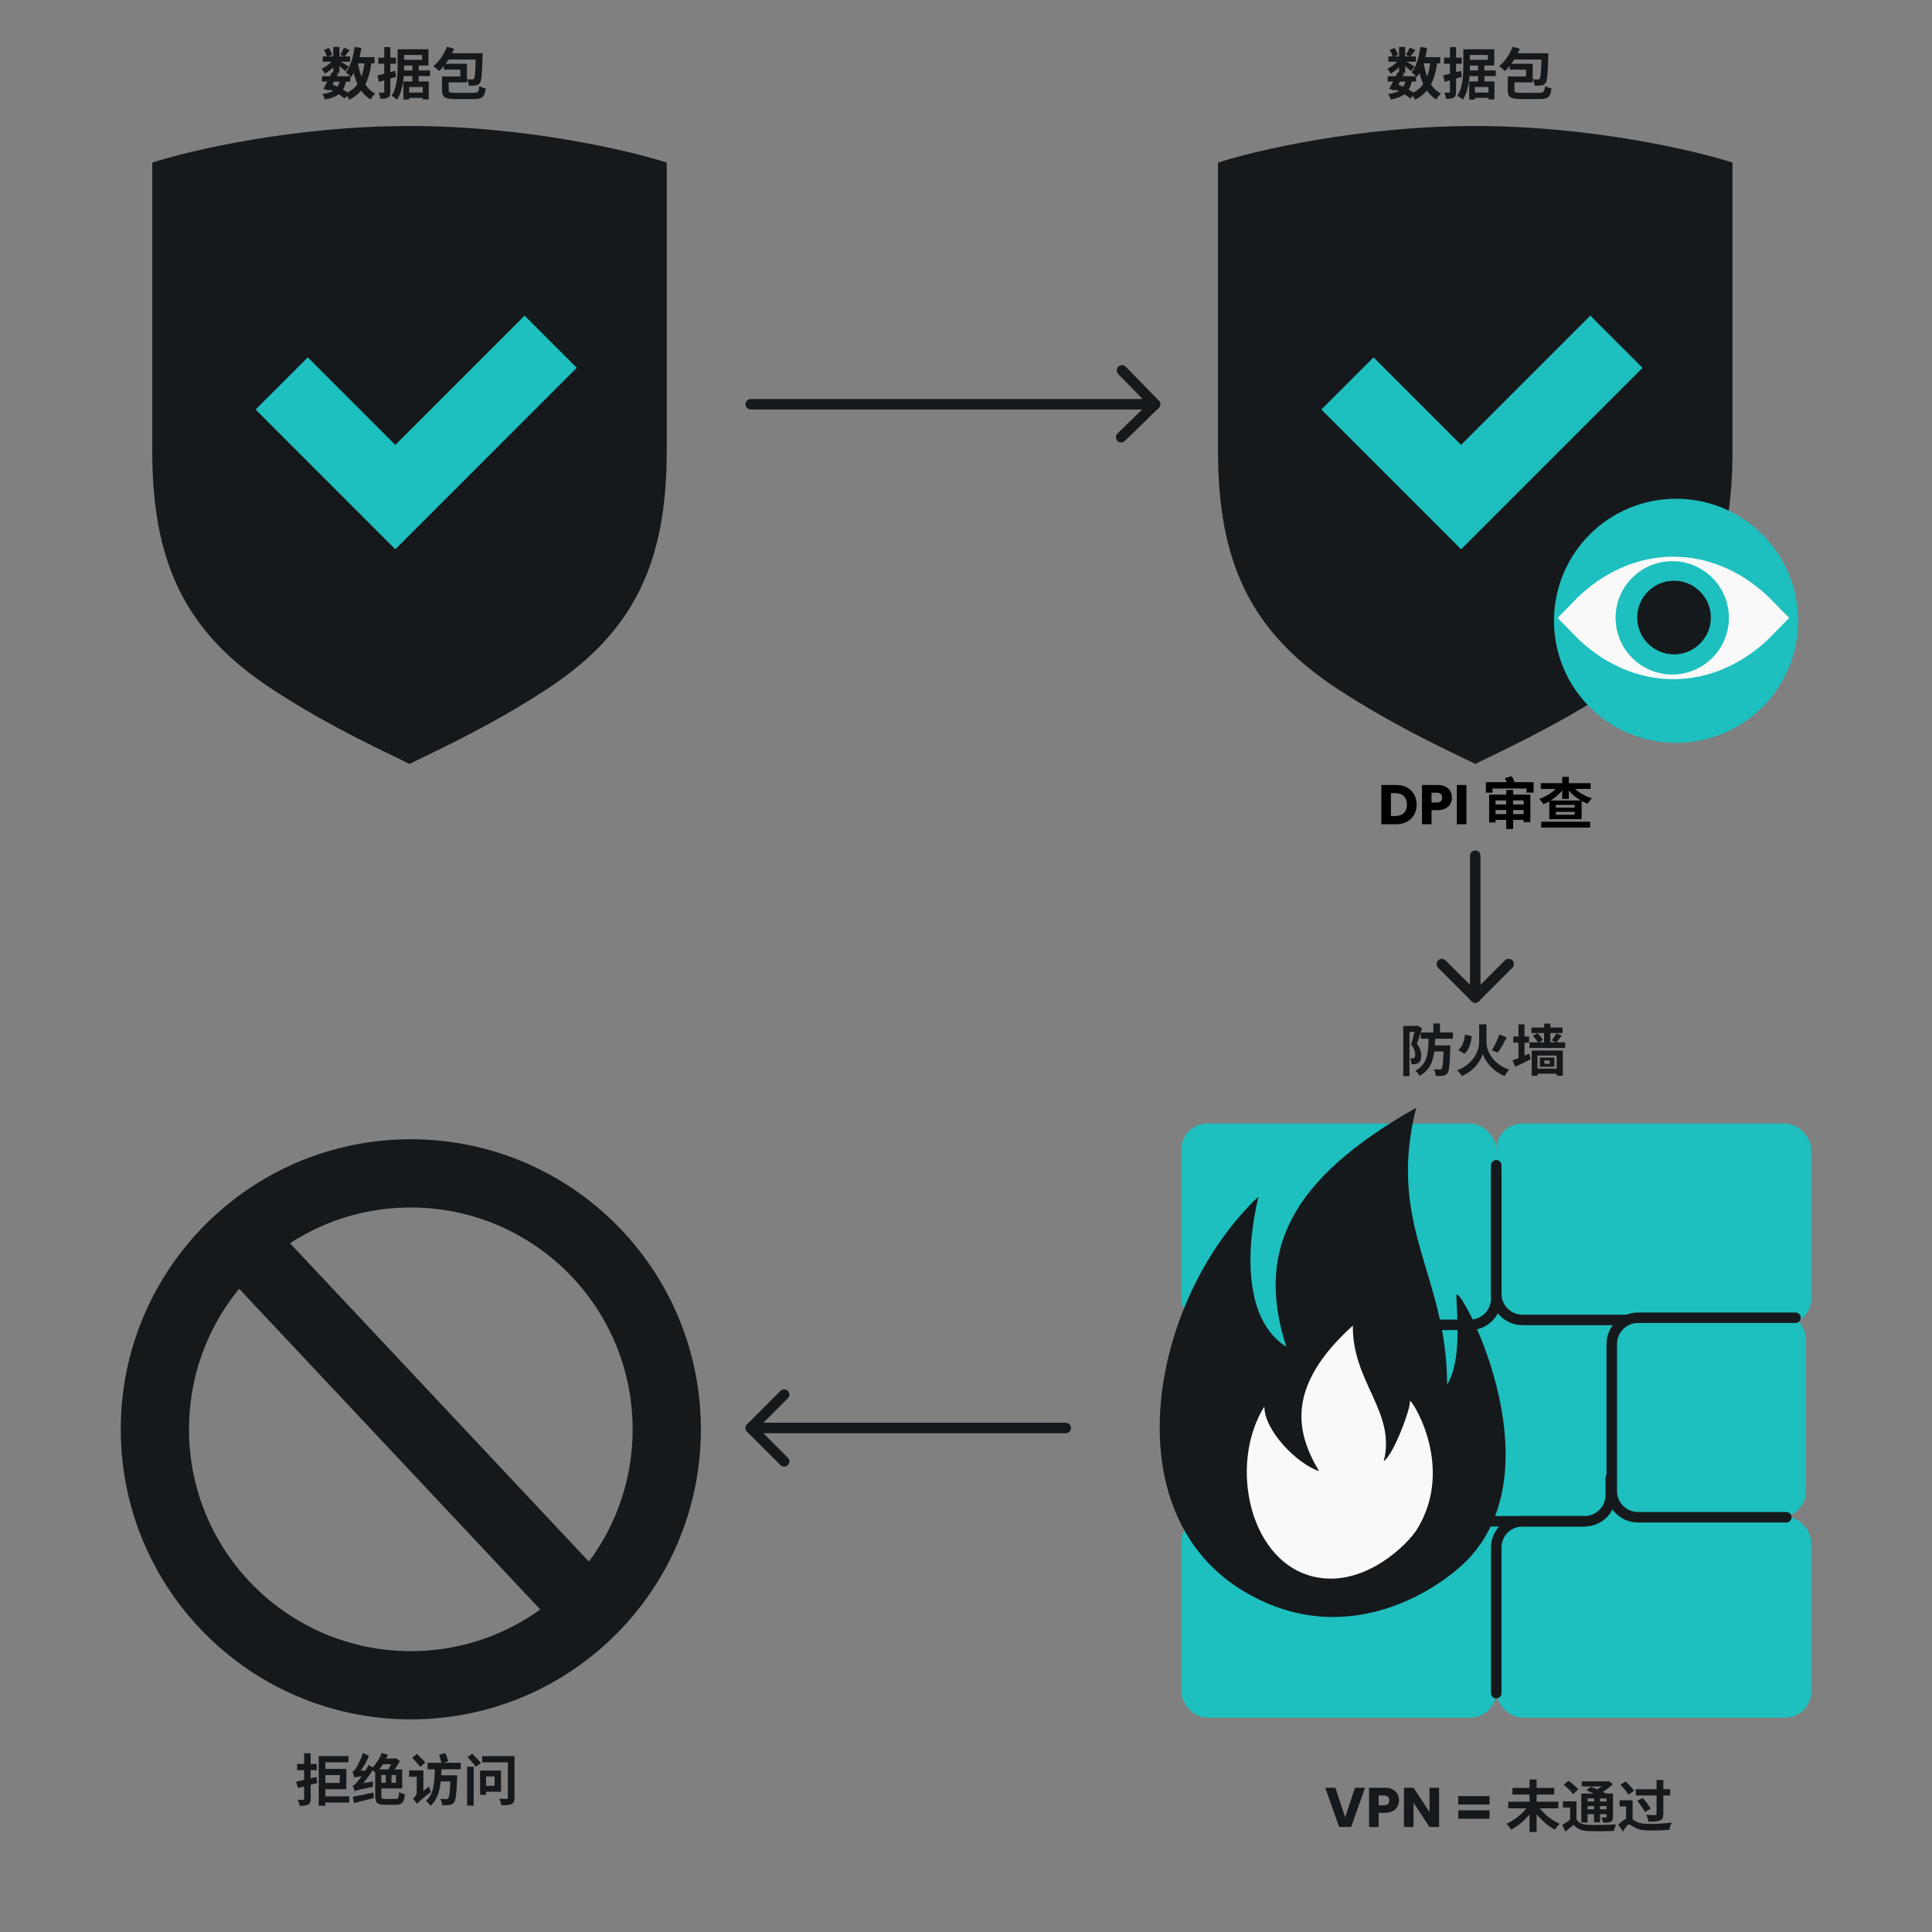
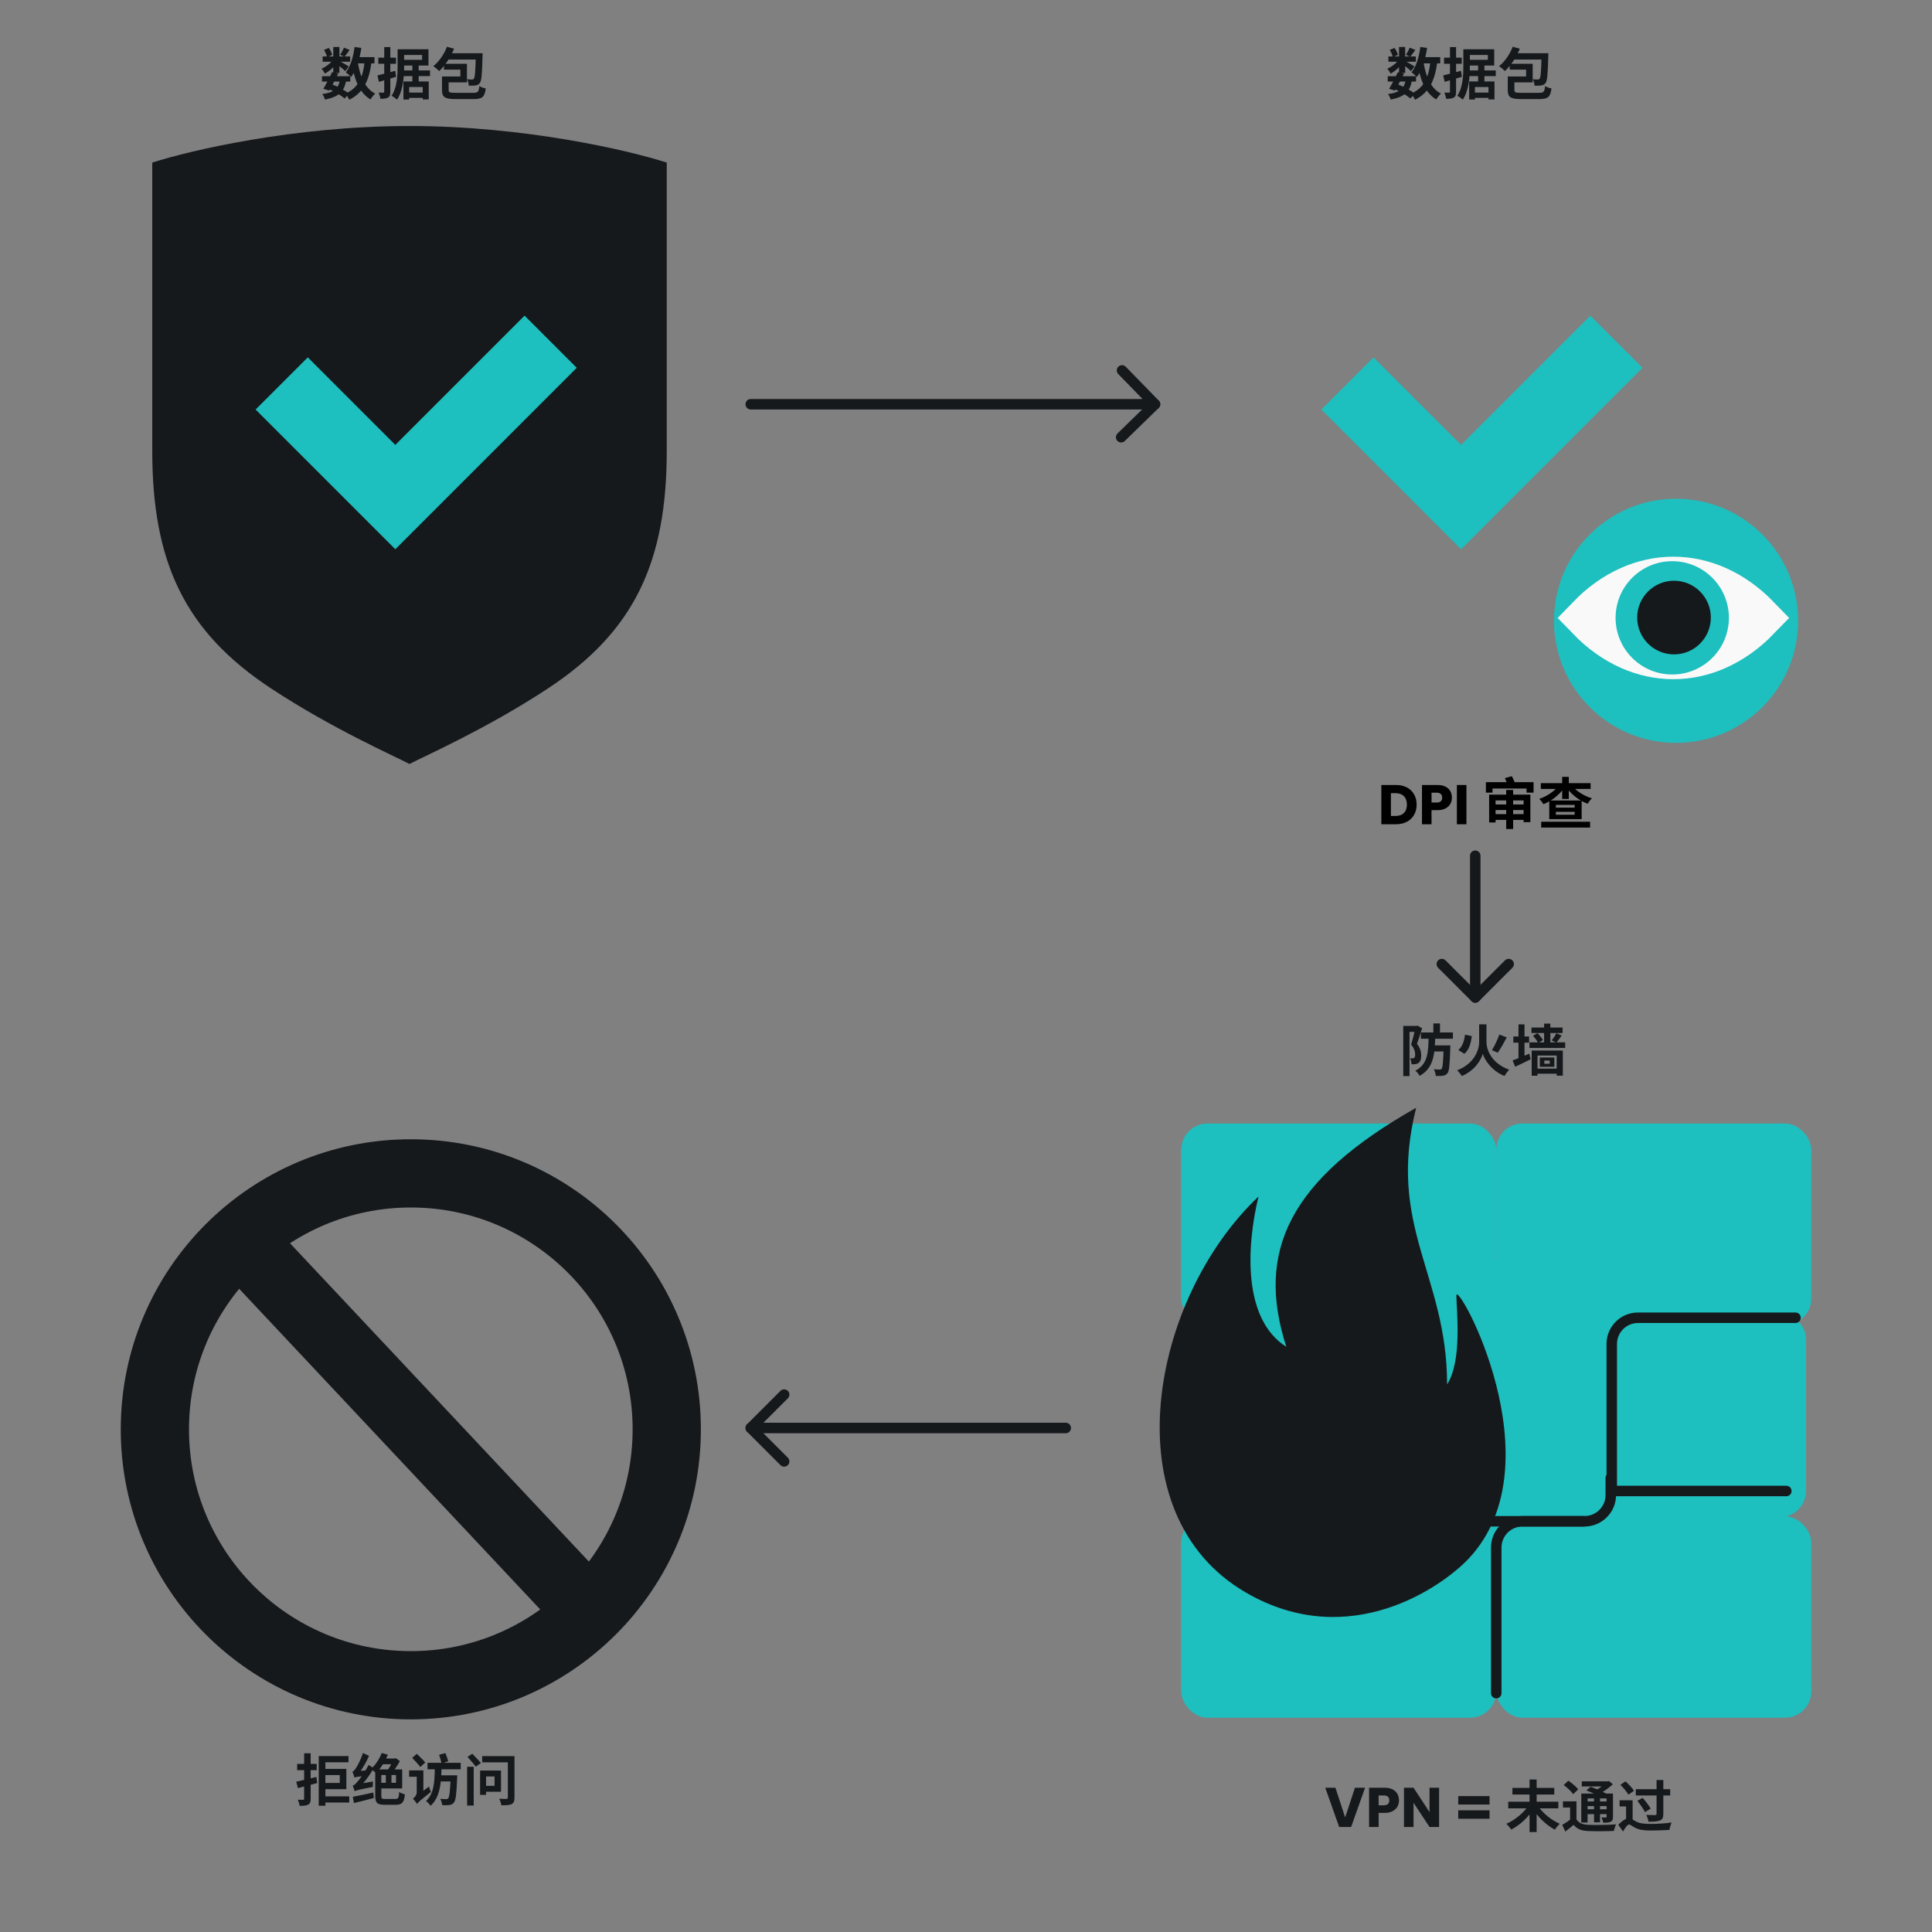
<svg xmlns="http://www.w3.org/2000/svg" width="368" height="368" viewBox="0 0 368 368" fill="none">
  <rect x="0" y="0" width="368" height="368" fill="#808080" stroke="none" />
  <circle cx="78.25" cy="272.25" r="48.75" stroke="#16191C" stroke-width="13" />
  <path d="M48.202 238.809L107.813 302.298" stroke="#16191C" stroke-width="13" stroke-linecap="round" />
  <rect x="232" y="240" width="93" height="68" fill="#1EBFBF" />
  <rect x="285" y="214" width="60" height="38.351" rx="5" fill="#1EBFBF" />
  <rect x="246.818" y="251.415" width="60" height="38.351" rx="5" fill="#1EBFBF" />
  <rect x="225" y="288.831" width="60" height="38.351" rx="5" fill="#1EBFBF" />
  <rect x="307" y="250" width="37" height="39" rx="5" fill="#1EBFBF" />
  <rect x="285" y="288.831" width="60" height="38.351" rx="5" fill="#1EBFBF" />
  <rect x="225" y="214" width="60" height="38.351" rx="5" fill="#1EBFBF" />
-   <path d="M248.377 252.351H280C282.762 252.351 285 250.112 285 247.351V223.354" stroke="#16191C" stroke-width="2" stroke-linecap="round" />
-   <path d="M285 221.951V246.416C285 249.177 287.239 251.416 290 251.416H309.5" stroke="#16191C" stroke-width="2" stroke-linecap="round" />
  <path d="M306.818 281.5V284.766C306.818 287.528 304.58 289.766 301.818 289.766H254.221" stroke="#16191C" stroke-width="2" stroke-linecap="round" />
-   <path d="M342 251H312C309.239 251 307 253.239 307 256V284C307 286.761 309.239 289 312 289H340.25" stroke="#16191C" stroke-width="2" stroke-linecap="round" />
+   <path d="M342 251H312C309.239 251 307 253.239 307 256V284H340.25" stroke="#16191C" stroke-width="2" stroke-linecap="round" />
  <path d="M301.753 289.766H290C287.239 289.766 285 292.005 285 294.766V322.505" stroke="#16191C" stroke-width="2" stroke-linecap="round" />
  <path d="M237.359 303.37C257.146 314.819 274.88 302.069 279.76 296.865C296.838 278.651 277.404 243.525 277.404 246.777C277.404 249.379 278.582 259.137 275.637 263.69C275.637 242.827 264.065 233.601 269.748 211C245.603 224.66 239.126 238.321 245.015 256.535C236.77 251.331 237.359 237.67 239.715 227.913C219.103 247.428 211.448 288.378 237.359 303.37Z" fill="#16191C" />
-   <path d="M250.976 300.472C260.156 302.111 268.116 294.151 269.856 291.369C277.572 279.035 268.214 265.478 268.541 266.917C268.803 268.067 265.411 277.176 263.571 278.316C265.973 268.971 257.504 263.17 257.693 252.49C244.828 264.112 246.862 272.862 251.248 280.209C247.151 278.9 240.795 272.503 240.834 267.904C233.865 279.015 238.015 298.157 250.976 300.472Z" fill="#F9F9F9" />
  <path d="M143 77L220 77" stroke="#16191C" stroke-width="2" stroke-linecap="round" />
  <path d="M217.831 75.972C217.279 75.965 216.825 76.406 216.818 76.959C216.811 77.511 217.253 77.964 217.805 77.972L217.831 75.972ZM220.698 77.716C221.093 77.331 221.102 76.698 220.716 76.302L214.435 69.856C214.05 69.46 213.417 69.452 213.021 69.838C212.626 70.223 212.618 70.856 213.003 71.252L218.586 76.982L212.856 82.565C212.461 82.95 212.452 83.583 212.838 83.979C213.223 84.374 213.856 84.382 214.252 83.997L220.698 77.716ZM217.805 77.972L219.987 78L220.013 76L217.831 75.972L217.805 77.972Z" fill="#16191C" />
  <path d="M203 272H143" stroke="#16191C" stroke-width="2" stroke-linecap="round" />
  <path d="M144.791 273C145.343 273 145.791 272.552 145.791 272C145.791 271.448 145.343 271 144.791 271L144.791 273ZM142.293 271.293C141.902 271.683 141.902 272.317 142.293 272.707L148.657 279.071C149.047 279.462 149.681 279.462 150.071 279.071C150.462 278.681 150.462 278.047 150.071 277.657L144.414 272L150.071 266.343C150.462 265.953 150.462 265.319 150.071 264.929C149.681 264.538 149.047 264.538 148.657 264.929L142.293 271.293ZM144.791 271L143 271L143 273L144.791 273L144.791 271Z" fill="#16191C" />
  <path d="M281 163L281 190" stroke="#16191C" stroke-width="2" stroke-linecap="round" />
  <path d="M282 189.284C282 188.731 281.552 188.284 281 188.284C280.448 188.284 280 188.731 280 189.284L282 189.284ZM280.293 190.707C280.683 191.098 281.317 191.098 281.707 190.707L288.071 184.343C288.462 183.953 288.462 183.319 288.071 182.929C287.681 182.538 287.047 182.538 286.657 182.929L281 188.586L275.343 182.929C274.953 182.538 274.319 182.538 273.929 182.929C273.538 183.319 273.538 183.953 273.929 184.343L280.293 190.707ZM280 189.284L280 190L282 190L282 189.284L280 189.284Z" fill="#16191C" />
  <path d="M61.329 14.516H66.719V15.539H61.329V14.516ZM61.456 10.756H66.687V11.757H61.456V10.756ZM63.246 13.749L64.429 14.005C63.907 15.102 63.214 16.402 62.703 17.254L61.584 16.913C62.085 16.093 62.788 14.761 63.246 13.749ZM64.759 15.23L65.931 15.326C65.547 17.563 64.429 18.458 61.893 18.97C61.819 18.618 61.584 18.171 61.371 17.915C63.491 17.648 64.418 16.977 64.759 15.23ZM65.516 9.083L66.591 9.509C66.24 9.989 65.899 10.479 65.622 10.809L64.802 10.436C65.047 10.063 65.345 9.488 65.516 9.083ZM63.481 8.945H64.653V13.898H63.481V8.945ZM61.712 9.509L62.628 9.126C62.916 9.53 63.182 10.074 63.278 10.457L62.298 10.883C62.224 10.511 61.979 9.946 61.712 9.509ZM63.513 11.256L64.344 11.757C63.811 12.599 62.788 13.525 61.893 14.026C61.744 13.749 61.467 13.323 61.233 13.089C62.096 12.737 63.055 11.981 63.513 11.256ZM64.546 11.565C64.93 11.746 66.144 12.46 66.442 12.663L65.761 13.547C65.366 13.153 64.418 12.396 63.95 12.066L64.546 11.565ZM67.422 10.883H71.332V12.066H67.422V10.883ZM67.54 8.945L68.829 9.126C68.499 11.331 67.859 13.376 66.879 14.676C66.677 14.442 66.155 13.984 65.867 13.771C66.762 12.684 67.284 10.851 67.54 8.945ZM69.468 11.608L70.778 11.725C70.32 15.369 69.223 17.648 66.528 19.001C66.4 18.692 66.027 18.107 65.793 17.829C68.222 16.764 69.148 14.761 69.468 11.608ZM68.147 11.832C68.573 14.527 69.511 16.828 71.471 17.829C71.172 18.085 70.768 18.597 70.576 18.948C68.435 17.67 67.508 15.198 66.986 12.013L68.147 11.832ZM62.522 16.924L63.204 16.05C64.461 16.53 65.793 17.276 66.517 17.851L65.633 18.756C64.951 18.16 63.715 17.414 62.522 16.924ZM76.329 9.381H81.613V12.482H76.361V11.395H80.398V10.468H76.329V9.381ZM75.732 9.381H76.979V12.652C76.979 14.484 76.798 17.265 75.626 18.98C75.402 18.767 74.869 18.373 74.582 18.245C75.647 16.658 75.732 14.325 75.732 12.652V9.381ZM76.34 13.419H81.911V14.495H76.34V13.419ZM77.352 17.638H81.048V18.65H77.352V17.638ZM78.545 12.375H79.749V15.997H78.545V12.375ZM76.84 15.518H81.666V18.938H80.516V16.572H77.938V18.959H76.84V15.518ZM71.897 14.357C72.76 14.165 74.06 13.824 75.285 13.483L75.455 14.633C74.326 14.974 73.133 15.315 72.174 15.592L71.897 14.357ZM72.057 10.979H75.423V12.151H72.057V10.979ZM73.186 8.966H74.347V17.467C74.347 18.053 74.251 18.384 73.921 18.575C73.602 18.778 73.133 18.82 72.451 18.82C72.419 18.501 72.27 17.979 72.121 17.638C72.504 17.648 72.877 17.648 73.005 17.648C73.133 17.648 73.186 17.606 73.186 17.457V8.966ZM85.139 8.902L86.492 9.285C85.821 10.926 84.745 12.524 83.658 13.536C83.413 13.28 82.859 12.812 82.529 12.609C83.616 11.757 84.585 10.34 85.139 8.902ZM85.352 10.138H91.02V11.342H84.745L85.352 10.138ZM90.636 10.138H91.926C91.926 10.138 91.926 10.511 91.915 10.681C91.819 14.079 91.723 15.369 91.414 15.784C91.191 16.104 90.945 16.21 90.605 16.264C90.306 16.327 89.827 16.317 89.294 16.317C89.284 15.944 89.145 15.432 88.953 15.092C89.358 15.145 89.72 15.145 89.912 15.145C90.072 15.145 90.178 15.102 90.264 14.985C90.466 14.719 90.562 13.579 90.636 10.383V10.138ZM84.766 14.559H87.686V13.27H84.564V12.151H88.943V15.688H84.766V14.559ZM84.191 14.559H85.459V17.158C85.459 17.606 85.651 17.68 86.78 17.68C87.281 17.68 89.486 17.68 90.136 17.68C91.041 17.68 91.191 17.499 91.297 16.402C91.606 16.583 92.16 16.785 92.522 16.849C92.309 18.479 91.883 18.874 90.178 18.874C89.72 18.874 87.206 18.874 86.759 18.874C84.766 18.874 84.191 18.522 84.191 17.18V14.559Z" fill="#16191C" />
  <path d="M264.329 14.516H269.719V15.539H264.329V14.516ZM264.457 10.756H269.687V11.757H264.457V10.756ZM266.246 13.749L267.429 14.005C266.907 15.102 266.214 16.402 265.703 17.254L264.584 16.913C265.085 16.093 265.788 14.761 266.246 13.749ZM267.759 15.23L268.931 15.326C268.547 17.563 267.429 18.458 264.893 18.97C264.819 18.618 264.584 18.171 264.371 17.915C266.491 17.648 267.418 16.977 267.759 15.23ZM268.516 9.083L269.592 9.509C269.24 9.989 268.899 10.479 268.622 10.809L267.802 10.436C268.047 10.063 268.345 9.488 268.516 9.083ZM266.481 8.945H267.653V13.898H266.481V8.945ZM264.712 9.509L265.628 9.126C265.916 9.53 266.182 10.074 266.278 10.457L265.298 10.883C265.224 10.511 264.979 9.946 264.712 9.509ZM266.513 11.256L267.344 11.757C266.811 12.599 265.788 13.525 264.893 14.026C264.744 13.749 264.467 13.323 264.233 13.089C265.096 12.737 266.055 11.981 266.513 11.256ZM267.546 11.565C267.93 11.746 269.144 12.46 269.442 12.663L268.761 13.547C268.366 13.153 267.418 12.396 266.949 12.066L267.546 11.565ZM270.423 10.883H274.332V12.066H270.423V10.883ZM270.54 8.945L271.829 9.126C271.499 11.331 270.859 13.376 269.879 14.676C269.677 14.442 269.155 13.984 268.867 13.771C269.762 12.684 270.284 10.851 270.54 8.945ZM272.468 11.608L273.778 11.725C273.32 15.369 272.223 17.648 269.528 19.001C269.4 18.692 269.027 18.107 268.793 17.829C271.222 16.764 272.148 14.761 272.468 11.608ZM271.147 11.832C271.573 14.527 272.511 16.828 274.471 17.829C274.173 18.085 273.768 18.597 273.576 18.948C271.435 17.67 270.508 15.198 269.986 12.013L271.147 11.832ZM265.522 16.924L266.204 16.05C267.461 16.53 268.793 17.276 269.517 17.851L268.633 18.756C267.951 18.16 266.715 17.414 265.522 16.924ZM279.329 9.381H284.613V12.482H279.361V11.395H283.398V10.468H279.329V9.381ZM278.732 9.381H279.979V12.652C279.979 14.484 279.798 17.265 278.626 18.98C278.402 18.767 277.869 18.373 277.582 18.245C278.647 16.658 278.732 14.325 278.732 12.652V9.381ZM279.339 13.419H284.911V14.495H279.339V13.419ZM280.352 17.638H284.048V18.65H280.352V17.638ZM281.545 12.375H282.749V15.997H281.545V12.375ZM279.84 15.518H284.666V18.938H283.516V16.572H280.938V18.959H279.84V15.518ZM274.897 14.357C275.76 14.165 277.06 13.824 278.285 13.483L278.455 14.633C277.326 14.974 276.133 15.315 275.174 15.592L274.897 14.357ZM275.057 10.979H278.423V12.151H275.057V10.979ZM276.186 8.966H277.347V17.467C277.347 18.053 277.251 18.384 276.921 18.575C276.602 18.778 276.133 18.82 275.451 18.82C275.419 18.501 275.27 17.979 275.121 17.638C275.504 17.648 275.877 17.648 276.005 17.648C276.133 17.648 276.186 17.606 276.186 17.457V8.966ZM288.139 8.902L289.492 9.285C288.821 10.926 287.745 12.524 286.658 13.536C286.413 13.28 285.859 12.812 285.529 12.609C286.616 11.757 287.585 10.34 288.139 8.902ZM288.352 10.138H294.02V11.342H287.745L288.352 10.138ZM293.636 10.138H294.926C294.926 10.138 294.926 10.511 294.915 10.681C294.819 14.079 294.723 15.369 294.414 15.784C294.19 16.104 293.945 16.21 293.605 16.264C293.306 16.327 292.827 16.317 292.294 16.317C292.283 15.944 292.145 15.432 291.953 15.092C292.358 15.145 292.72 15.145 292.912 15.145C293.072 15.145 293.178 15.102 293.264 14.985C293.466 14.719 293.562 13.579 293.636 10.383V10.138ZM287.766 14.559H290.685V13.27H287.564V12.151H291.943V15.688H287.766V14.559ZM287.191 14.559H288.459V17.158C288.459 17.606 288.651 17.68 289.78 17.68C290.281 17.68 292.486 17.68 293.136 17.68C294.041 17.68 294.19 17.499 294.297 16.402C294.606 16.583 295.16 16.785 295.522 16.849C295.309 18.479 294.883 18.874 293.178 18.874C292.72 18.874 290.206 18.874 289.759 18.874C287.766 18.874 287.191 18.522 287.191 17.18V14.559Z" fill="#16191C" />
  <path d="M60.71 334.488H66.378V335.67H61.978V343.948H60.71V334.488ZM61.317 336.928H65.973V340.795H61.317V339.612H64.716V338.11H61.317V336.928ZM61.317 342.158H66.527V343.341H61.317V342.158ZM56.417 339.367C57.407 339.165 58.878 338.813 60.273 338.462L60.422 339.633C59.165 339.974 57.802 340.326 56.747 340.592L56.417 339.367ZM56.598 335.979H60.327V337.173H56.598V335.979ZM57.929 333.955H59.176V342.616C59.176 343.234 59.059 343.543 58.707 343.735C58.345 343.938 57.834 343.969 57.077 343.969C57.035 343.65 56.875 343.128 56.726 342.808C57.141 342.819 57.589 342.819 57.727 342.819C57.876 342.819 57.929 342.766 57.929 342.616V333.955ZM67.411 343.447L67.198 342.244C68.168 342.073 69.67 341.754 71.097 341.434L71.214 342.478C69.893 342.83 68.498 343.17 67.411 343.447ZM74.517 336.043H72.951C72.727 336.395 72.482 336.725 72.248 337.034H73.952L73.931 337.013C74.123 336.746 74.336 336.395 74.517 336.043ZM75.433 339.58V338.099H74.57V339.58H75.433ZM72.631 338.099V339.58H73.494V338.099H72.631ZM73.366 342.659H75.327C75.87 342.659 75.966 342.435 76.04 341.327C76.307 341.519 76.797 341.711 77.127 341.775C76.967 343.288 76.616 343.767 75.412 343.767H73.249C71.886 343.767 71.47 343.415 71.47 342.084V337.599C71.321 337.471 71.14 337.311 70.969 337.173C70.447 338.035 69.829 338.898 69.19 339.644L71.055 339.325C71.012 339.644 71.001 340.124 71.023 340.369C68.274 340.901 67.827 341.029 67.55 341.178C67.496 340.955 67.315 340.411 67.177 340.124C67.454 340.06 67.699 339.825 68.029 339.431C68.2 339.25 68.519 338.856 68.892 338.334C67.944 338.451 67.699 338.504 67.518 338.589C67.464 338.366 67.262 337.769 67.124 337.46C67.347 337.396 67.539 337.183 67.773 336.821C68.008 336.491 68.743 335.148 69.137 333.902L70.288 334.445C69.883 335.425 69.297 336.448 68.7 337.3L69.616 337.236C69.829 336.885 70.021 336.533 70.202 336.171L70.969 336.651C71.694 335.926 72.322 334.903 72.717 333.902L73.878 334.232C73.782 334.467 73.665 334.712 73.548 334.957H75.177L75.412 334.882L76.168 335.447C75.902 335.958 75.54 336.533 75.167 337.034H76.605V340.656H72.631V342.084C72.631 342.574 72.727 342.659 73.366 342.659ZM81.005 335.702L80.067 336.576C79.737 336.128 79.002 335.361 78.512 334.829L79.396 334.062C79.897 334.552 80.643 335.266 81.005 335.702ZM80.643 341.093L81.719 340.294C81.793 340.614 81.964 341.082 82.081 341.317C79.972 342.989 79.62 343.33 79.428 343.629C79.3 343.341 78.885 342.83 78.651 342.606C78.938 342.403 79.375 341.935 79.375 341.413V338.43H77.926V337.215H80.643V341.093ZM87.759 337.013H84.094C84.084 337.407 84.073 337.78 84.052 338.153H87.088C87.088 338.153 87.088 338.515 87.078 338.675C86.95 341.732 86.811 342.925 86.47 343.33C86.225 343.65 85.969 343.756 85.607 343.81C85.288 343.863 84.766 343.852 84.222 343.842C84.201 343.479 84.052 342.968 83.85 342.638C84.34 342.68 84.787 342.691 84.989 342.691C85.171 342.691 85.277 342.659 85.373 342.531C85.575 342.318 85.703 341.434 85.799 339.325H83.956C83.754 341.21 83.274 342.84 82.006 343.969C81.825 343.661 81.442 343.256 81.133 343.053C82.646 341.7 82.773 339.506 82.816 337.013H81.431V335.777H84.084C83.988 335.351 83.807 334.733 83.636 334.243L84.84 333.923C85.043 334.403 85.288 335.095 85.373 335.489L84.478 335.777H87.759V337.013ZM88.974 343.916V336.533H90.231V343.916H88.974ZM89.048 334.658L89.965 334.04C90.487 334.584 91.232 335.351 91.605 335.82L90.625 336.512C90.295 336.043 89.57 335.234 89.048 334.658ZM94.205 338.376H92.585V340.156H94.205V338.376ZM95.43 341.285H92.585V341.881H91.445V337.247H95.43V341.285ZM97.997 334.499V342.393C97.997 343.107 97.848 343.437 97.433 343.65C97.017 343.842 96.389 343.874 95.494 343.863C95.451 343.501 95.259 342.947 95.1 342.616C95.643 342.659 96.293 342.648 96.474 342.648C96.666 342.638 96.73 342.574 96.73 342.382V335.681H91.85V334.499H97.997Z" fill="#16191C" />
  <path d="M260.014 340.521L257.361 348H255.081L252.429 340.521H254.367L256.221 346.168L258.086 340.521H260.014ZM266.475 342.929C266.475 343.362 266.375 343.76 266.177 344.122C265.978 344.477 265.672 344.765 265.26 344.985C264.848 345.205 264.337 345.315 263.726 345.315H262.597V348H260.775V340.521H263.726C264.323 340.521 264.827 340.624 265.239 340.83C265.651 341.036 265.96 341.32 266.166 341.682C266.372 342.045 266.475 342.46 266.475 342.929ZM263.588 343.866C263.936 343.866 264.195 343.785 264.365 343.621C264.536 343.458 264.621 343.227 264.621 342.929C264.621 342.631 264.536 342.4 264.365 342.236C264.195 342.073 263.936 341.991 263.588 341.991H262.597V343.866H263.588ZM274.114 348H272.292L269.245 343.387V348H267.423V340.521H269.245L272.292 345.156V340.521H274.114V348ZM283.722 342.109V343.717H277.756V342.109H283.722ZM283.722 344.825V346.434H277.756V344.825H283.722ZM287.282 343.185H296.828V344.452H287.282V343.185ZM288.081 340.553H296.05V341.821H288.081V340.553ZM291.341 338.955H292.694V348.959H291.341V338.955ZM291.117 343.92L292.225 344.378C291.203 346.072 289.541 347.616 287.857 348.49C287.644 348.17 287.218 347.659 286.92 347.393C288.561 346.679 290.244 345.294 291.117 343.92ZM292.928 343.93C293.791 345.305 295.475 346.69 297.105 347.393C296.806 347.648 296.38 348.17 296.167 348.511C294.516 347.638 292.886 346.061 291.863 344.378L292.928 343.93ZM300.279 343.11V347.031H299.065V344.293H297.701V343.11H300.279ZM300.279 346.53C300.706 347.244 301.441 347.542 302.538 347.585C303.806 347.648 306.341 347.616 307.811 347.499C307.673 347.787 307.481 348.373 307.417 348.746C306.096 348.81 303.827 348.831 302.517 348.767C301.238 348.714 300.386 348.405 299.747 347.585C299.257 348 298.756 348.415 298.149 348.863L297.563 347.595C298.063 347.308 298.66 346.924 299.171 346.53H300.279ZM297.85 339.999L298.735 339.179C299.395 339.626 300.226 340.319 300.61 340.83L299.651 341.746C299.31 341.235 298.511 340.489 297.85 339.999ZM302.165 341.022L302.975 340.34C303.923 340.67 305.265 341.246 305.99 341.661L305.116 342.418C304.466 342.013 303.145 341.405 302.165 341.022ZM301.196 341.629H306.618V342.556H302.399V347.148H301.196V341.629ZM306.022 341.629H307.236V346.04C307.236 346.562 307.151 346.828 306.799 346.999C306.469 347.18 306 347.18 305.361 347.18C305.319 346.871 305.18 346.455 305.042 346.178C305.382 346.189 305.755 346.189 305.862 346.189C305.99 346.189 306.022 346.146 306.022 346.029V341.629ZM301.291 339.307H306.373V340.276H301.291V339.307ZM301.867 343.131H306.437V344.016H301.867V343.131ZM301.867 344.623H306.437V345.55H301.867V344.623ZM303.625 342.066H304.765V347.105H303.625V342.066ZM305.915 339.307H306.203L306.458 339.243L307.215 339.861C306.458 340.564 305.404 341.32 304.424 341.789C304.274 341.576 303.966 341.246 303.784 341.075C304.583 340.692 305.51 340.021 305.915 339.53V339.307ZM315.535 345.475V341.991H311.583V340.798H315.535V339.051H316.824V340.798H318.135V341.991H316.824V345.486C316.824 346.221 316.665 346.562 316.185 346.754C315.727 346.956 314.992 346.988 314.001 346.988C313.948 346.615 313.756 346.05 313.575 345.699C314.257 345.731 315.024 345.731 315.237 345.731C315.461 345.72 315.535 345.656 315.535 345.475ZM311.881 343.014L312.893 342.45C313.426 343.067 314.108 343.93 314.417 344.506L313.33 345.166C313.053 344.591 312.403 343.685 311.881 343.014ZM311.231 341.107L310.177 341.842C309.889 341.32 309.218 340.521 308.642 339.967L309.623 339.307C310.208 339.839 310.922 340.575 311.231 341.107ZM310.976 342.908V346.562C311.146 346.668 311.348 346.796 311.593 346.935C312.318 347.35 313.309 347.414 314.481 347.414C315.588 347.414 317.325 347.318 318.39 347.148C318.231 347.521 318.017 348.181 317.996 348.554C317.261 348.607 315.525 348.671 314.438 348.671C313.085 348.671 312.179 348.543 311.402 348.117C310.901 347.862 310.528 347.521 310.294 347.521C309.985 347.521 309.516 348.234 309.143 348.863L308.248 347.574C308.749 347.052 309.271 346.647 309.729 346.445V344.09H308.493V342.908H310.976Z" fill="#16191C" />
  <path d="M270.643 196.66H276.747V197.853H270.643V196.66ZM272.795 199.121H275.426V200.282H272.795V199.121ZM273.018 194.945H274.286V197.075H273.018V194.945ZM274.979 199.121H276.257C276.257 199.121 276.246 199.483 276.246 199.653C276.14 202.775 276.044 204.011 275.714 204.415C275.469 204.735 275.224 204.842 274.861 204.895C274.552 204.959 274.03 204.948 273.476 204.938C273.466 204.554 273.317 204.021 273.104 203.67C273.572 203.712 274.009 203.723 274.222 203.723C274.393 203.723 274.489 203.691 274.595 203.574C274.798 203.329 274.904 202.242 274.979 199.344V199.121ZM272.113 197.299H273.381C273.306 200.697 273.125 203.425 270.408 204.927C270.248 204.618 269.876 204.17 269.588 203.947C272.038 202.658 272.06 200.346 272.113 197.299ZM267.287 195.413H269.961V196.553H268.48V204.969H267.287V195.413ZM269.609 195.413H269.822L270.003 195.36L270.877 195.861C270.589 196.798 270.217 197.991 269.897 198.833C270.579 199.675 270.707 200.42 270.707 201.049C270.707 201.752 270.557 202.21 270.206 202.455C270.035 202.583 269.822 202.658 269.588 202.7C269.386 202.722 269.109 202.722 268.853 202.722C268.842 202.391 268.757 201.901 268.576 201.582C268.768 201.592 268.917 201.592 269.055 201.592C269.172 201.592 269.279 201.56 269.364 201.496C269.492 201.401 269.556 201.187 269.556 200.879C269.556 200.378 269.407 199.707 268.778 198.972C269.087 198.013 269.449 196.479 269.609 195.797V195.413ZM279.048 197.075L280.348 197.352C280.167 198.695 279.847 199.962 278.931 200.729L277.77 200.005C278.548 199.355 278.899 198.29 279.048 197.075ZM285.59 197.054L287.006 197.597C286.463 198.631 285.813 199.771 285.281 200.516L284.173 200.026C284.673 199.238 285.27 198.002 285.59 197.054ZM282.436 195.104H283.139V198.439C283.139 200.058 284.141 202.53 287.465 203.755C287.177 204.043 286.772 204.586 286.58 204.959C284.023 203.915 282.734 201.773 282.436 200.719C282.148 201.805 280.977 203.883 278.452 204.959C278.281 204.671 277.834 204.128 277.557 203.862C280.774 202.636 281.744 200.048 281.744 198.45V195.104H282.436ZM290.384 198.599V201.081C290.693 200.953 290.98 200.825 291.289 200.697L291.555 201.763C290.565 202.263 289.478 202.796 288.604 203.19L288.114 201.976C288.434 201.869 288.807 201.72 289.233 201.56V198.599H288.253V197.427H289.233V195.115H290.384V197.427H291.257V198.599H290.384ZM295.188 202.615V202.008H294.155V202.615H295.188ZM296.062 201.433V203.19H293.303V201.433H296.062ZM296.509 201.06H292.855V203.553H296.509V201.06ZM291.747 204.906V200.101H297.681V204.895H296.509V204.522H292.855V204.906H291.747ZM296.488 198.545H298.129V199.611H291.321V198.545H292.919C292.717 198.162 292.333 197.661 291.992 197.288L292.855 196.788C293.249 197.182 293.697 197.725 293.899 198.109L293.196 198.545H294.112V196.766H291.705V195.722H294.112V194.976H295.306V195.722H297.639V196.766H295.306V198.545H296.339L295.551 198.162C295.849 197.81 296.243 197.224 296.456 196.809L297.458 197.246C297.138 197.736 296.786 198.194 296.488 198.545Z" fill="#16191C" />
  <path d="M265.915 149.521C266.703 149.521 267.392 149.677 267.982 149.99C268.571 150.302 269.026 150.743 269.345 151.311C269.672 151.872 269.835 152.522 269.835 153.261C269.835 153.992 269.672 154.642 269.345 155.21C269.026 155.778 268.568 156.219 267.971 156.531C267.381 156.844 266.696 157 265.915 157H263.113V149.521H265.915ZM265.798 155.423C266.487 155.423 267.023 155.235 267.406 154.859C267.79 154.482 267.982 153.95 267.982 153.261C267.982 152.572 267.79 152.035 267.406 151.652C267.023 151.268 266.487 151.077 265.798 151.077H264.935V155.423H265.798ZM276.553 151.929C276.553 152.362 276.454 152.76 276.255 153.122C276.056 153.477 275.75 153.765 275.339 153.985C274.927 154.205 274.415 154.315 273.804 154.315H272.675V157H270.853V149.521H273.804C274.401 149.521 274.905 149.624 275.317 149.83C275.729 150.036 276.038 150.32 276.244 150.682C276.45 151.045 276.553 151.46 276.553 151.929ZM273.666 152.866C274.014 152.866 274.273 152.785 274.444 152.621C274.614 152.458 274.699 152.227 274.699 151.929C274.699 151.631 274.614 151.4 274.444 151.236C274.273 151.073 274.014 150.991 273.666 150.991H272.675V152.866H273.666ZM279.323 149.521V157H277.501V149.521H279.323ZM290.209 152.462H288.217V153.239H290.209V152.462ZM288.217 155.072H290.209V154.294H288.217V155.072ZM284.872 155.072H286.896V154.294H284.872V155.072ZM286.896 152.462H284.872V153.239H286.896V152.462ZM288.217 150.469V151.364H291.498V156.606H290.209V156.169H288.217V157.906H286.896V156.169H284.872V156.659H283.647V151.364H286.896V150.469H288.217ZM288.494 148.989H292.106V150.981H290.774V150.192H284.286V150.981H283.029V148.989H286.971C286.875 148.722 286.758 148.445 286.651 148.211L287.972 147.849C288.153 148.2 288.388 148.68 288.494 148.989ZM293.565 157.629V156.521H302.876V157.629H293.565ZM295.366 152.483H301.119C300.245 151.972 299.446 151.311 298.817 150.565V152.174H297.56V150.565C296.953 151.3 296.197 151.961 295.366 152.483ZM299.936 153.836V153.314H296.356V153.836H299.936ZM299.936 155.189V154.635H296.356V155.189H299.936ZM302.972 150.267H300.011C300.852 151.045 302.035 151.716 303.239 152.057C302.962 152.302 302.589 152.781 302.418 153.09C302.024 152.941 301.641 152.781 301.268 152.568V156.02H295.099V152.643C294.737 152.856 294.375 153.026 293.991 153.175C293.81 152.877 293.448 152.408 293.182 152.163C294.364 151.79 295.515 151.077 296.335 150.267H293.491V149.17H297.56V147.976H298.817V149.17H302.972V150.267Z" fill="black" />
  <path d="M29 30.969C36.187 28.646 56.048 24 78 24C99.952 24 119.813 28.646 127 30.969V85.849C127 106.973 120.902 120.257 104.351 131.146C92.635 138.854 80.903 143.995 78 145.519C75.096 143.995 63.365 138.854 51.649 131.146C35.098 120.257 29 106.973 29 85.849V30.969Z" fill="#16191C" />
  <path d="M53.656 73.038L75.299 94.682L104.887 65.093" stroke="#1EBFBF" stroke-width="14.054" />
-   <path d="M232 30.969C239.187 28.646 259.048 24 281 24C302.952 24 322.813 28.646 330 30.969V85.849C330 106.973 323.902 120.257 307.351 131.146C295.635 138.854 283.903 143.995 281 145.519C278.096 143.995 266.365 138.854 254.649 131.146C238.098 120.257 232 106.973 232 85.849V30.969Z" fill="#16191C" />
  <path d="M256.656 73.038L278.299 94.682L307.887 65.093" stroke="#1EBFBF" stroke-width="14.054" />
  <circle cx="319.25" cy="118.25" r="23.25" fill="#1EBFBF" />
  <path d="M318.731 110.371C313.264 110.371 307.573 112.685 302.727 117.702C307.573 122.718 313.264 125.033 318.731 125.033C324.198 125.033 329.895 122.719 334.756 117.702C329.895 112.685 324.198 110.371 318.731 110.371Z" fill="#F9F9F9" stroke="#F9F9F9" stroke-width="8.674" />
  <path fill-rule="evenodd" clip-rule="evenodd" d="M307.73 117.684C307.73 123.643 312.561 128.475 318.521 128.475C324.481 128.475 329.312 123.643 329.312 117.684C329.312 111.724 324.481 106.893 318.521 106.893C312.561 106.893 307.73 111.724 307.73 117.684Z" fill="#1EBFBF" />
  <path d="M318.861 124.645C314.987 124.645 311.846 121.504 311.846 117.63C311.846 113.756 314.987 110.615 318.861 110.615C322.736 110.615 325.876 113.756 325.876 117.63C325.876 121.504 322.736 124.645 318.861 124.645Z" fill="#16191C" />
</svg>